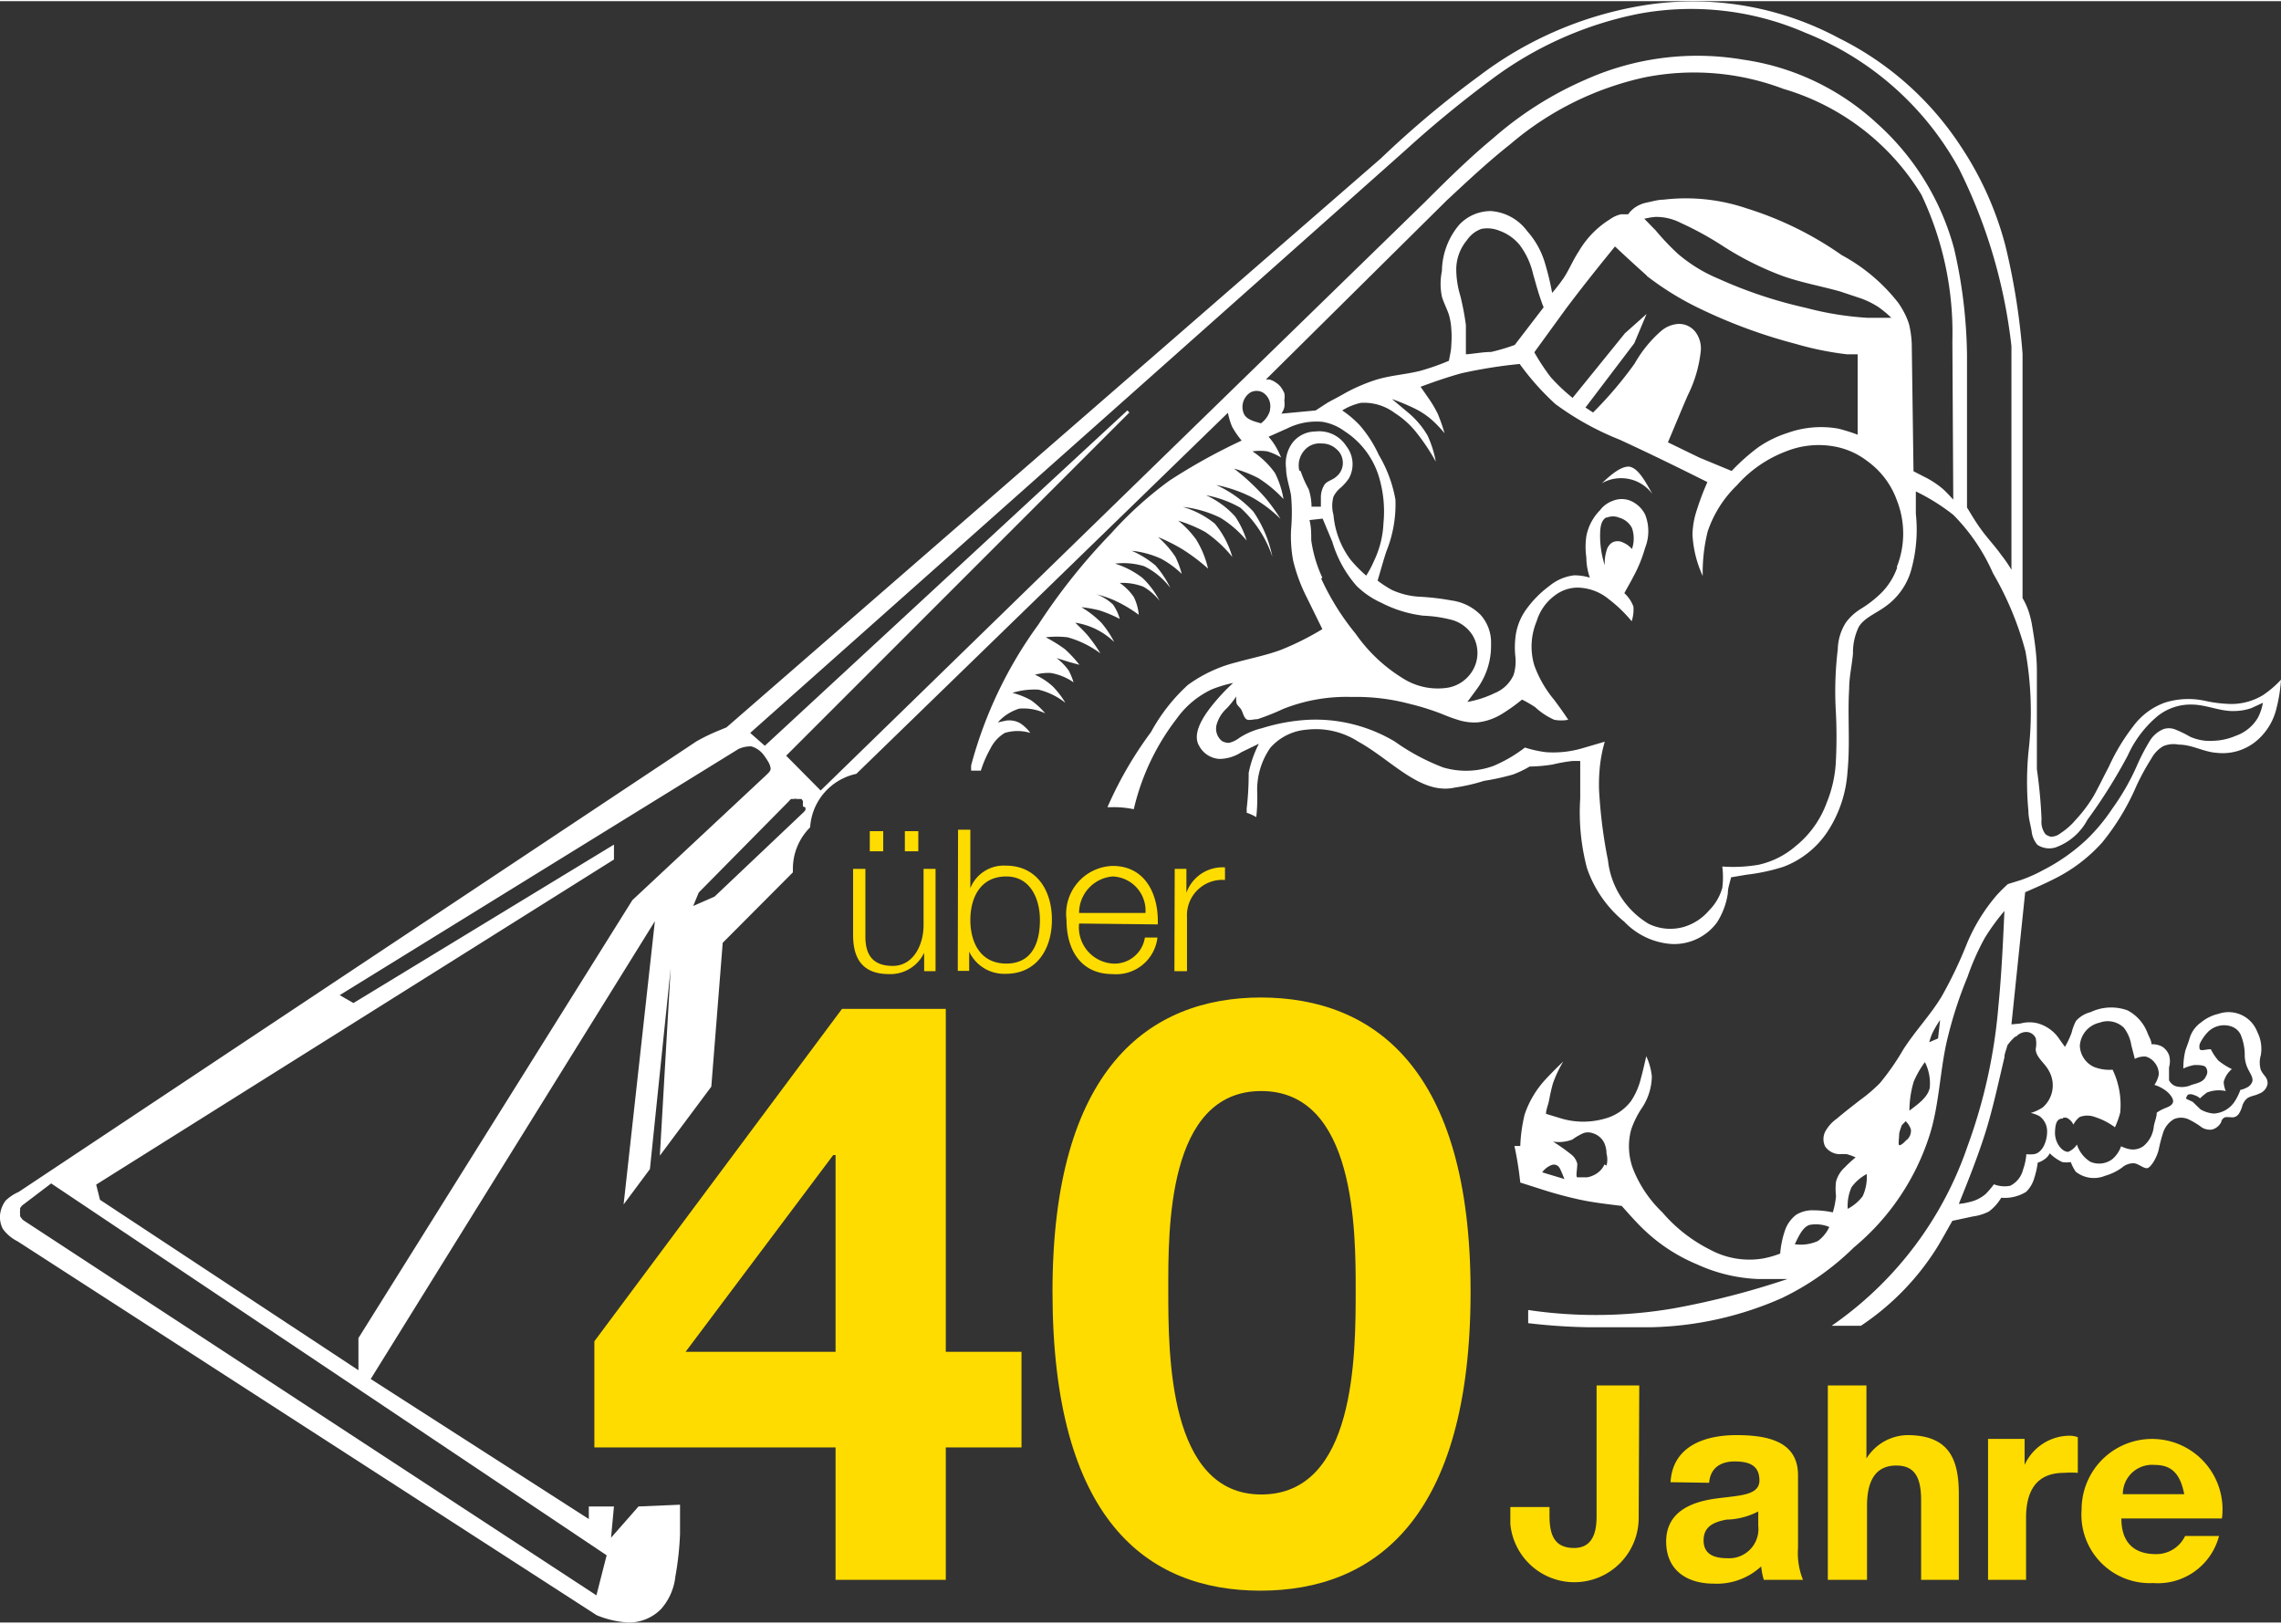
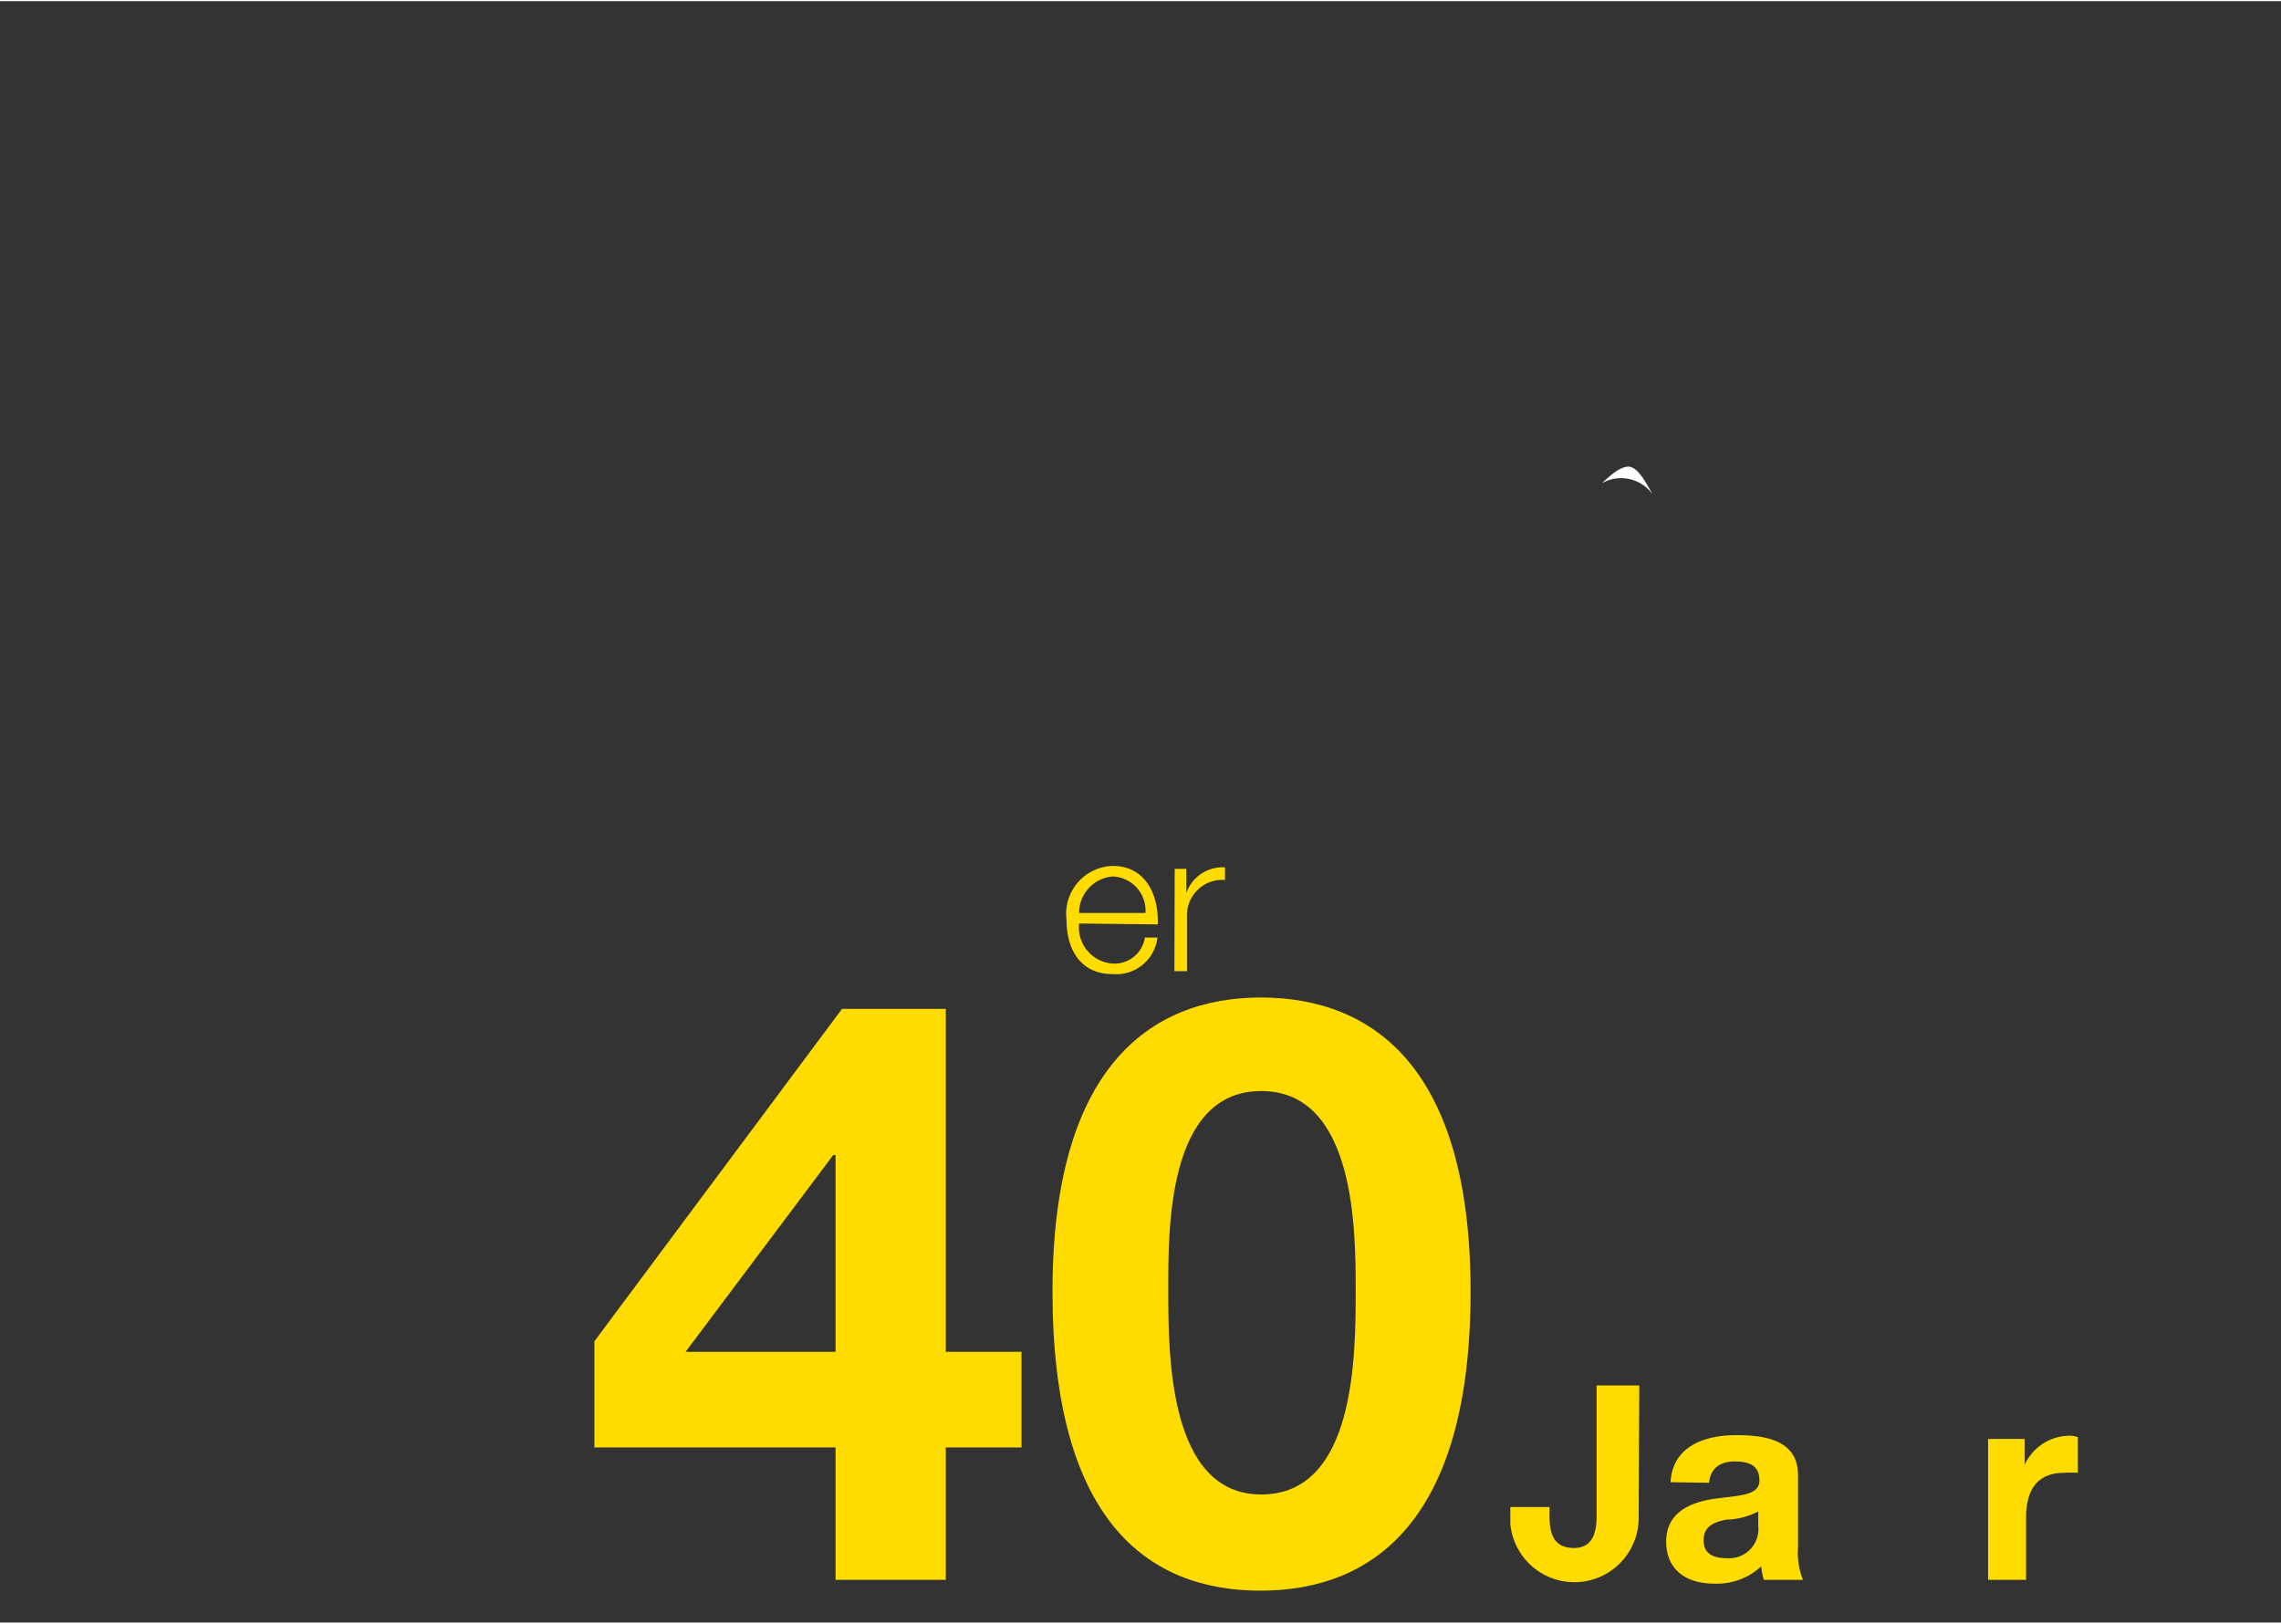
<svg xmlns="http://www.w3.org/2000/svg" id="Ebene_1" data-name="Ebene 1" viewBox="0 0 78.02 55.46" width="118" height="84">
  <rect x="0" y="0" width="78.02" height="55.46" fill="#333333" stroke="none" />
  <defs>
    <style>.cls-1{fill:#fff;}.cls-2{fill:#ffdc00;}</style>
  </defs>
-   <path class="cls-1" d="M21.84,51.49l-.94,1.07L21,51.49h-.86l0,.43-7.46-4.79,9.72-15.66-1.07,9.69.9-1.21.71-6.87-.37,6.41,1.76-2.36.39-4.92,2.4-2.41v-.11a2,2,0,0,1,.59-1.43,2,2,0,0,1,1.58-1.83L42,14.08a2.54,2.54,0,0,0,.14.47,2.93,2.93,0,0,0,.33.48A20,20,0,0,0,40,16.4,12.8,12.8,0,0,0,38,18.21a20.77,20.77,0,0,0-2.48,3.11,14.52,14.52,0,0,0-2.3,4.81,1.06,1.06,0,0,0,0,.19h0l.33,0a3.89,3.89,0,0,1,.33-.76,1.27,1.27,0,0,1,.49-.53,1.5,1.5,0,0,1,.87,0,1.28,1.28,0,0,0-.36-.34.76.76,0,0,0-.47-.08l-.28.06a1.63,1.63,0,0,1,.73-.47,1.73,1.73,0,0,1,.89.16,2.59,2.59,0,0,0-.49-.45,2.67,2.67,0,0,0-.63-.25,2.53,2.53,0,0,1,.89-.11,2.39,2.39,0,0,1,.92.45,3,3,0,0,0-.43-.56,2.3,2.3,0,0,0-.61-.4,1.72,1.72,0,0,1,.54-.06,1.93,1.93,0,0,1,.78.32,2.19,2.19,0,0,0-.17-.41,2,2,0,0,0-.41-.42l.45.14.33.09a4.16,4.16,0,0,0-.49-.53,4.88,4.88,0,0,0-.66-.41,3.12,3.12,0,0,1,.75,0,3.43,3.43,0,0,1,1.12.55,5.73,5.73,0,0,0-.44-.62c-.13-.15-.28-.29-.42-.43a2.45,2.45,0,0,1,1.33.66,3.45,3.45,0,0,0-.44-.66,3.54,3.54,0,0,0-.68-.53,4.23,4.23,0,0,1,.62.11,4.59,4.59,0,0,1,.69.29,1.58,1.58,0,0,0-.23-.49,1.67,1.67,0,0,0-.56-.35,3.81,3.81,0,0,1,.57.19,4.5,4.5,0,0,1,.87.51,1.67,1.67,0,0,0-.17-.61,1.83,1.83,0,0,0-.48-.48,2,2,0,0,1,.81.13,1.9,1.9,0,0,1,.55.48,2.89,2.89,0,0,0-.58-.78,3,3,0,0,0-.94-.49,2.39,2.39,0,0,1,1,.09,2.49,2.49,0,0,1,.89.74,3.43,3.43,0,0,0-.51-.77,3.33,3.33,0,0,0-.81-.5,3.2,3.2,0,0,1,1,.27,3.15,3.15,0,0,1,.71.52A3,3,0,0,0,40.2,19a3.38,3.38,0,0,0-.59-.67,6.27,6.27,0,0,1,.82.41,6.48,6.48,0,0,1,.89.67,3.28,3.28,0,0,0-.41-1,3.34,3.34,0,0,0-.61-.64,4.8,4.8,0,0,1,.93.39,4.35,4.35,0,0,1,.92.85,3.1,3.1,0,0,0-.6-1.14,3.14,3.14,0,0,0-1.09-.57,3.87,3.87,0,0,1,1.28.37,3.66,3.66,0,0,1,.9.78,3.1,3.1,0,0,0-.39-.82,3,3,0,0,0-1-.73,3.69,3.69,0,0,1,1.18.43A4,4,0,0,1,43.52,19a4.19,4.19,0,0,0-.65-1.54,4,4,0,0,0-1.27-.91,4.72,4.72,0,0,1,1.2.41,4.48,4.48,0,0,1,1,.75,6.29,6.29,0,0,0-.52-.72,7.55,7.55,0,0,0-1.07-1,4.08,4.08,0,0,1,.84.33,4.33,4.33,0,0,1,.85.71,3.1,3.1,0,0,0-.29-.89,2.87,2.87,0,0,0-.77-.74,1.76,1.76,0,0,1,.51,0,2,2,0,0,1,.47.21,3,3,0,0,0-.2-.4,2.06,2.06,0,0,0-.23-.31l.65-.29a2.23,2.23,0,0,1,1.2-.22,1.78,1.78,0,0,1,.75.32,2.83,2.83,0,0,1,1.16,1.51,4.11,4.11,0,0,1,.17,1.64A3.3,3.3,0,0,1,47,19.14a3.56,3.56,0,0,1-.27.51,4.66,4.66,0,0,1-.54-.55,3,3,0,0,1-.58-1.53,1.16,1.16,0,0,1,0-.62.93.93,0,0,1,.25-.31,1.69,1.69,0,0,0,.28-.32,1,1,0,0,0-.09-1.1,1.1,1.1,0,0,0-1.06-.5,1,1,0,0,0-.77.37,1.19,1.19,0,0,0-.23.89c0,.32.12.62.17.93a6.52,6.52,0,0,1,0,1.17,4.56,4.56,0,0,0,.07,1.05,5.69,5.69,0,0,0,.46,1.25l.54,1.1a9.41,9.41,0,0,1-1.42.71c-.48.18-1,.28-1.5.42a4.79,4.79,0,0,0-1.68.78A6.17,6.17,0,0,0,39.37,25a13.09,13.09,0,0,0-1.49,2.57h.18a3.38,3.38,0,0,1,.72.07,8.06,8.06,0,0,1,1.47-3.1,3.08,3.08,0,0,1,1.2-1,4.4,4.4,0,0,1,.73-.22,6.81,6.81,0,0,0-.76.82c-.32.41-.64.95-.4,1.34a.84.84,0,0,0,.69.44,1.4,1.4,0,0,0,.75-.23l.6-.29a3.8,3.8,0,0,0-.35,1,10,10,0,0,1-.07,1.23.65.65,0,0,1,0,.13,1.66,1.66,0,0,1,.33.15A6.08,6.08,0,0,0,43,27a2.51,2.51,0,0,1,.45-1.46,1.84,1.84,0,0,1,1.24-.62,2.68,2.68,0,0,1,1.77.41c1.13.62,2.13,1.83,3.3,1.57a6.28,6.28,0,0,0,1-.23,8,8,0,0,0,1-.22,3.61,3.61,0,0,0,.56-.27,5.27,5.27,0,0,0,.79-.07,5.39,5.39,0,0,1,.68-.12h.26c0,.43,0,.86,0,1.29a7.47,7.47,0,0,0,.23,2.37,4.06,4.06,0,0,0,1.28,1.84,2.46,2.46,0,0,0,1.61.76,1.82,1.82,0,0,0,1.56-.74,2.51,2.51,0,0,0,.37-1c0-.18.07-.36.11-.54l.53-.09A6.67,6.67,0,0,0,61,29.61a3.14,3.14,0,0,0,1.52-1.22,4.22,4.22,0,0,0,.67-2c.1-1,0-1.95.06-2.88,0-.39.09-.77.13-1.19a2,2,0,0,1,.2-.92c.18-.3.57-.45.89-.68a2.3,2.3,0,0,0,.88-1.19,5.13,5.13,0,0,0,.18-2l0-.76a6.91,6.91,0,0,1,1.28.8,6.61,6.61,0,0,1,1.36,2,10.8,10.8,0,0,1,1.11,2.67,11.74,11.74,0,0,1,.1,3.46,10.8,10.8,0,0,0,0,2c0,.23.07.46.11.69a.85.85,0,0,0,.2.47.74.74,0,0,0,.61.09A2,2,0,0,0,71.4,28a18,18,0,0,0,1.38-2.2,3.78,3.78,0,0,1,1-1.33,1.81,1.81,0,0,1,1.18-.41c.51,0,1,.25,1.5.22a1.78,1.78,0,0,0,.55-.1L77.4,24a1.7,1.7,0,0,1-.17.51,1.42,1.42,0,0,1-.76.62,2.1,2.1,0,0,1-.77.17,1.64,1.64,0,0,1-.79-.14,3.82,3.82,0,0,0-.54-.26.59.59,0,0,0-.37,0,1,1,0,0,0-.46.39,7.14,7.14,0,0,0-.47.91,8.05,8.05,0,0,1-.82,1.42,6.31,6.31,0,0,1-.87,1.05,6.47,6.47,0,0,1-1.49,1.05,5,5,0,0,1-.79.35l-.42.13a5,5,0,0,0-.4.4,6.19,6.19,0,0,0-1,1.63,14.55,14.55,0,0,1-.87,1.82c-.38.63-.9,1.17-1.31,1.81a8.42,8.42,0,0,1-.8,1.15,5.35,5.35,0,0,1-.68.58c-.27.21-.54.42-.8.64a1.28,1.28,0,0,0-.39.44.57.57,0,0,0,0,.51.62.62,0,0,0,.49.26,1.9,1.9,0,0,1,.25,0,1.82,1.82,0,0,1,.3.11,3.92,3.92,0,0,0-.37.34,1,1,0,0,0-.3.49,2,2,0,0,0,0,.49,2.77,2.77,0,0,1-.11.56,3.2,3.2,0,0,0-.63-.07,1.08,1.08,0,0,0-.62.15,1.15,1.15,0,0,0-.4.58,3.22,3.22,0,0,0-.15.75,3.38,3.38,0,0,1-.6.17,2.82,2.82,0,0,1-1.79-.3,5.24,5.24,0,0,1-1.64-1.28,4.18,4.18,0,0,1-1-1.48,2.2,2.2,0,0,1-.07-1.34,3.07,3.07,0,0,1,.37-.75,2,2,0,0,0,.34-1.08,2.15,2.15,0,0,0-.19-.69c-.06.25-.11.49-.18.74a2.43,2.43,0,0,1-.34.79,1.66,1.66,0,0,1-.92.61,2.67,2.67,0,0,1-1.43,0l-.56-.17c0-.14.07-.29.1-.44s.08-.41.14-.61a4.17,4.17,0,0,1,.35-.74c-.22.21-.44.43-.65.66a3.34,3.34,0,0,0-.67,1.15A5.39,5.39,0,0,0,52,39.16h-.2A11.66,11.66,0,0,1,52,40.41l0,0,.66.21a13.8,13.8,0,0,0,1.4.38c.47.1.94.15,1.41.21.26.29.52.59.81.86a5.9,5.9,0,0,0,1.77,1.14,5.52,5.52,0,0,0,2.09.5c.33,0,.65,0,1,0a28,28,0,0,1-3.87,1,15.76,15.76,0,0,1-5,.06c0,.15,0,.3,0,.45a20.17,20.17,0,0,0,2.07.14h1.27l.83,0a11.63,11.63,0,0,0,4.51-1,9.15,9.15,0,0,0,2.46-1.73A8.23,8.23,0,0,0,66,38.79c.35-1.1.35-2.3.64-3.42a14.11,14.11,0,0,1,.66-2,8.39,8.39,0,0,1,.59-1.33,7.44,7.44,0,0,1,.67-.92c-.05,1.1-.1,2.2-.21,3.3a18.29,18.29,0,0,1-1.06,4.77,12.28,12.28,0,0,1-4.47,6l-.17.12h1a8.86,8.86,0,0,0,2.55-2.59c.21-.33.4-.69.58-1l.7-.15a1.68,1.68,0,0,0,.55-.17,1.59,1.59,0,0,0,.42-.47,1.4,1.4,0,0,0,.85-.2,1.06,1.06,0,0,0,.28-.47,3.13,3.13,0,0,0,.12-.53.81.81,0,0,0,.3-.17.53.53,0,0,0,.11-.15,1.52,1.52,0,0,0,.43.3.92.92,0,0,0,.29,0,1.46,1.46,0,0,0,.17.33,1,1,0,0,0,1,.14,1.83,1.83,0,0,0,.58-.28.6.6,0,0,1,.39-.15c.16,0,.33.17.46.17s.35-.37.41-.65a5.25,5.25,0,0,1,.14-.54.84.84,0,0,1,.38-.49.62.62,0,0,1,.48,0,2.67,2.67,0,0,1,.48.29.55.55,0,0,0,.33.07.49.49,0,0,0,.33-.27c0-.06.07-.13.12-.15s.19,0,.28,0a.28.28,0,0,0,.21-.14.94.94,0,0,0,.1-.23.56.56,0,0,1,.14-.25c.11-.11.28-.11.44-.19a.44.44,0,0,0,.29-.33.37.37,0,0,0-.08-.26,1.07,1.07,0,0,1-.15-.22.9.9,0,0,1,0-.51,1.27,1.27,0,0,0-.12-.79,1.05,1.05,0,0,0-1.33-.62,1.42,1.42,0,0,0-.59.29,1,1,0,0,0-.34.4c-.05.1-.07.21-.11.31l-.09.25a2.56,2.56,0,0,0-.07.62,1.41,1.41,0,0,1,.38-.12c.15,0,.33,0,.39.08a.27.27,0,0,1,0,.31c-.08.19-.29.23-.49.29a.79.79,0,0,1-.52.05.4.4,0,0,1-.25-.21c0-.13,0-.29,0-.44a.74.74,0,0,0,0-.42.62.62,0,0,0-.22-.28.69.69,0,0,0-.38-.09c0-.12-.08-.25-.13-.37a1.46,1.46,0,0,0-.69-.79,1.64,1.64,0,0,0-1.26.06,1,1,0,0,0-.5.3,1.58,1.58,0,0,0-.15.4,3.12,3.12,0,0,1-.23.49l-.18-.25a1.31,1.31,0,0,0-.73-.55,1.15,1.15,0,0,0-.61,0L68.8,35l.47-4.52c.34-.15.67-.29,1-.46a5.42,5.42,0,0,0,1.64-1.25,8.15,8.15,0,0,0,1.17-1.94,8.4,8.4,0,0,1,.51-.93,1.1,1.1,0,0,1,.39-.41.9.9,0,0,1,.54-.06c.46,0,.85.25,1.29.28a1.8,1.8,0,0,0,1.3-.35,2.08,2.08,0,0,0,.75-1.15,5.23,5.23,0,0,0,.16-1,3.48,3.48,0,0,1-.62.53,2.08,2.08,0,0,1-1.11.3,4.51,4.51,0,0,1-.88-.11,2.68,2.68,0,0,0-1.35.06,2.32,2.32,0,0,0-1.1.82,6.93,6.93,0,0,0-.83,1.38c-.17.32-.32.64-.52,1A4.85,4.85,0,0,1,71,28a2.32,2.32,0,0,1-.52.46.52.52,0,0,1-.33.12.42.42,0,0,1-.19-.09.7.7,0,0,1-.13-.5,17.1,17.1,0,0,0-.16-1.72l0-3.36c0-.51-.07-1-.16-1.53a3.16,3.16,0,0,0-.13-.53,2.39,2.39,0,0,0-.2-.43V12.06a23.12,23.12,0,0,0-.59-3.71A11.26,11.26,0,0,0,67.09,5a10.6,10.6,0,0,0-4.18-3.73A10.57,10.57,0,0,0,56.18.15a12.66,12.66,0,0,0-5.59,2.41,33.65,33.65,0,0,0-3.36,2.82L24.85,24.84l-.29.12a6.32,6.32,0,0,0-.74.36L.64,40.73a1.54,1.54,0,0,0-.45.3,1,1,0,0,0-.19.5A.87.87,0,0,0,.1,42a1.39,1.39,0,0,0,.5.42L20.41,55.21a3.34,3.34,0,0,0,1.08.25A1.55,1.55,0,0,0,22.61,55a2,2,0,0,0,.49-1.11,10.51,10.51,0,0,0,.16-1.46l0-1ZM52.75,40.06a.7.7,0,0,1,.3-.24.23.23,0,0,1,.2,0,.26.26,0,0,1,.11.12c.06.12.1.23.15.35Zm2.13-.27a.72.72,0,0,1-.25.3.89.89,0,0,1-.33.14c-.13,0-.29,0-.35,0s0-.3,0-.46a.57.57,0,0,0-.22-.33,6.14,6.14,0,0,0-.61-.43,1.31,1.31,0,0,0,.66-.07,2.08,2.08,0,0,1,.38-.22.47.47,0,0,1,.31,0,.64.64,0,0,1,.4.33.91.91,0,0,1,.08.37.8.8,0,0,1,0,.41m7.23,2.58a1.43,1.43,0,0,1-.79.11c.14-.29.27-.58.5-.66a1.19,1.19,0,0,1,.68.07,1.25,1.25,0,0,1-.39.48m1.53-1.53a1.56,1.56,0,0,1-.51.43,1.58,1.58,0,0,1,.13-.74,1.53,1.53,0,0,1,.52-.45,1.57,1.57,0,0,1-.14.76m1.49-1.92c-.08.1-.2.19-.24.17s0-.24,0-.39a1.25,1.25,0,0,1,.07-.23c0-.07.1-.13.15-.2a.67.67,0,0,1,.18.28.41.41,0,0,1-.15.37M66,37.19c-.07.3-.38.53-.69.76a3.52,3.52,0,0,1,.15-1,3.4,3.4,0,0,1,.38-.66,1.61,1.61,0,0,1,.16.93m.29-1.74-.3.13a1.74,1.74,0,0,1,.14-.38,3.85,3.85,0,0,1,.23-.38Zm8.51,1.94a.27.27,0,0,1,.25,0,.49.49,0,0,1,.2.11,2.12,2.12,0,0,1,.24-.2,1.13,1.13,0,0,1,.64-.05.92.92,0,0,1-.07-.31.83.83,0,0,1,.28-.44,2.39,2.39,0,0,1-.46-.29,1.77,1.77,0,0,1-.26-.39c-.17,0-.33.07-.38,0a.36.36,0,0,1,0-.18,1.5,1.5,0,0,1,.29-.42.78.78,0,0,1,.79-.18.55.55,0,0,1,.32.28,1.84,1.84,0,0,1,.14.74,1.1,1.1,0,0,0,.14.49c.06.12.15.25.12.37a.35.35,0,0,1-.21.22.68.68,0,0,1-.2.07,1.75,1.75,0,0,1-.19.39.91.91,0,0,1-.72.42,1.07,1.07,0,0,1-.45-.14L75,37.65l-.23-.11a.31.31,0,0,1,.08-.15m-4.29.81a.22.22,0,0,1,.14,0,.49.49,0,0,1,.22.23.78.78,0,0,1,.21-.26.73.73,0,0,1,.53,0,2.31,2.31,0,0,1,.68.35,3,3,0,0,0,.18-.5,2.78,2.78,0,0,0-.26-1.47,1.43,1.43,0,0,1-.65-.1.83.83,0,0,1-.47-.71.86.86,0,0,1,.68-.8.79.79,0,0,1,.83.18,1.31,1.31,0,0,1,.25.59l.12.47a.71.71,0,0,1,.37-.08.58.58,0,0,1,.31.21.61.61,0,0,1,.14.4.92.92,0,0,1-.15.36,1.23,1.23,0,0,1,.38.19c.15.11.3.3.25.42s-.19.15-.32.21a1.26,1.26,0,0,0-.23.13c0,.15-.07.3-.1.46a1,1,0,0,1-.35.68.61.61,0,0,1-.47.11,1.18,1.18,0,0,1-.3-.1,1,1,0,0,1-.3.44.75.75,0,0,1-.75.09,1.08,1.08,0,0,1-.46-.59.67.67,0,0,1-.3.25c-.22,0-.46-.32-.45-.67s.09-.47.27-.47m-1.59-2.81a.47.47,0,0,1,.36-.15.36.36,0,0,1,.3.21.92.92,0,0,1,0,.37c0,.28.3.47.44.73a1,1,0,0,1-.2,1.27,1.53,1.53,0,0,1-.41.19,1.08,1.08,0,0,1,.3.11.64.64,0,0,1,.26.53c0,.34-.17.74-.46.77a1.07,1.07,0,0,1-.25,0,2,2,0,0,1-.11.52.85.85,0,0,1-.44.56,1,1,0,0,1-.56-.05,2.88,2.88,0,0,1-.28.33,1.27,1.27,0,0,1-.57.28,2,2,0,0,1-.35.06c.32-.79.63-1.57.89-2.38s.46-1.75.67-2.63c0-.14.07-.27.1-.41a1.53,1.53,0,0,1,.27-.3M27.55,27.58s0,.06,0,.09l-.06.07,0,0h0l-3.05,2.89-.73.32.19-.46L27,27.35h0a.13.13,0,0,1,.07-.06s.05,0,.08,0a.17.17,0,0,1,.1,0l.08,0,.08,0a.18.18,0,0,1,.05.07.16.16,0,0,1,0,.09.28.28,0,0,1,0,.09M43.44,14a.83.83,0,0,1-.31.44c-.25-.07-.5-.13-.59-.34a.59.59,0,0,1,.22-.71.44.44,0,0,1,.44,0,.55.55,0,0,1,.24.57m1,2.09a.78.78,0,0,1,.18-.69.68.68,0,0,1,.58-.23.73.73,0,0,1,.52.2.59.59,0,0,1,.2.35.6.6,0,0,1-.22.59c-.12.11-.3.14-.39.26a.8.8,0,0,0-.13.45c0,.11,0,.21,0,.31l-.32,0a1.93,1.93,0,0,0-.1-.6,3.66,3.66,0,0,1-.27-.61m.74,3.64a4.49,4.49,0,0,1-.38-1.28c0-.23,0-.46-.06-.69l.45-.05.33.79A4,4,0,0,0,46.4,20a2.91,2.91,0,0,0,.85.58,4.24,4.24,0,0,0,1.43.44,4.56,4.56,0,0,1,1,.15,1.22,1.22,0,0,1,.7.54,1.18,1.18,0,0,1-.05,1.25,1.23,1.23,0,0,1-.79.52,2.22,2.22,0,0,1-1.56-.32,5.43,5.43,0,0,1-1.61-1.52,8.66,8.66,0,0,1-1.18-1.89m19.7-.37a2.33,2.33,0,0,1-.52.84,3.89,3.89,0,0,1-.71.56,1.82,1.82,0,0,0-.52.47,1.78,1.78,0,0,0-.28.92,11.93,11.93,0,0,0-.07,2.06,16.49,16.49,0,0,1,0,1.86,4.3,4.3,0,0,1-.31,1.33,3.4,3.4,0,0,1-1.07,1.49,2.89,2.89,0,0,1-1.26.63,5.14,5.14,0,0,1-1.24.06,2.93,2.93,0,0,1,0,.73,1.78,1.78,0,0,1-.46.78,1.8,1.8,0,0,1-.87.56,1.69,1.69,0,0,1-1.19-.11A2.9,2.9,0,0,1,55,29.39a16.66,16.66,0,0,1-.29-2.16,5.43,5.43,0,0,1,0-.9,4.81,4.81,0,0,1,.18-1l-.75.22a3.54,3.54,0,0,1-1.25.14,3.82,3.82,0,0,1-.73-.16,4.85,4.85,0,0,1-1.08.63,2.74,2.74,0,0,1-1.72.05,7.4,7.4,0,0,1-1.66-.89,5.33,5.33,0,0,0-1.44-.59,5.26,5.26,0,0,0-1.77-.13,6.54,6.54,0,0,0-1.33.27,2.49,2.49,0,0,0-.77.33.94.94,0,0,1-.35.17.48.48,0,0,1-.24-.06.54.54,0,0,1-.19-.55,1.19,1.19,0,0,1,.36-.58,4,4,0,0,0,.32-.4.65.65,0,0,0,0,.2c0,.1.13.17.18.28s.08.24.16.3.24,0,.38,0a7.68,7.68,0,0,0,.88-.35,5.86,5.86,0,0,1,2.34-.41,7.12,7.12,0,0,1,2,.24,8.42,8.42,0,0,1,1.11.35,5.71,5.71,0,0,0,.58.21,1.85,1.85,0,0,0,.62.07,2,2,0,0,0,.85-.3,6.29,6.29,0,0,0,.67-.48,4,4,0,0,1,.45.26,2.37,2.37,0,0,0,.65.43,1.27,1.27,0,0,0,.48,0c-.15-.23-.31-.45-.48-.68a3.9,3.9,0,0,1-.68-1.18,2.25,2.25,0,0,1,.08-1.51,1.7,1.7,0,0,1,.62-.88,1.29,1.29,0,0,1,.78-.27,1.71,1.71,0,0,1,1.06.39,4.75,4.75,0,0,1,.79.76,1.27,1.27,0,0,0,.06-.5,1.14,1.14,0,0,0-.31-.46c.1-.19.21-.37.3-.55a4.75,4.75,0,0,0,.41-1,1.54,1.54,0,0,0,0-1.14,1,1,0,0,0-.5-.47.79.79,0,0,0-.6,0,.93.93,0,0,0-.44.32,1.72,1.72,0,0,0-.47.89,2.54,2.54,0,0,0,0,.73q0,.34.12.69a1.77,1.77,0,0,0-.54-.08A1.62,1.62,0,0,0,53,20a3.61,3.61,0,0,0-.8.81,2,2,0,0,0-.37,1,2.9,2.9,0,0,0,0,.59,1.54,1.54,0,0,1-.06.65,1.2,1.2,0,0,1-.65.62,3.48,3.48,0,0,1-.93.3l.31-.42A2.49,2.49,0,0,0,51,22a1.42,1.42,0,0,0-.35-1,1.72,1.72,0,0,0-1-.5,8.54,8.54,0,0,0-1.12-.13,2.6,2.6,0,0,1-.92-.23,3.74,3.74,0,0,1-.49-.32c.1-.33.19-.67.3-1a4.3,4.3,0,0,0,.31-1.77,4.53,4.53,0,0,0-.57-1.53,4.21,4.21,0,0,0-.64-1,3.42,3.42,0,0,0-.61-.52,2,2,0,0,1,.64-.26,1.75,1.75,0,0,1,1.16.35,3,3,0,0,1,.78.72,7,7,0,0,1,.62.94,3.7,3.7,0,0,0-.28-.89,3,3,0,0,0-.67-.79l-.55-.46a7,7,0,0,1,.75.31,2.69,2.69,0,0,1,.6.39,4,4,0,0,1,.45.47,6.4,6.4,0,0,0-.23-.66,4.08,4.08,0,0,0-.34-.57l-.25-.36c.46-.17.92-.33,1.39-.46a16.5,16.5,0,0,1,2-.32,8.91,8.91,0,0,0,1.22,1.37A9.79,9.79,0,0,0,55.4,15c1,.46,2,.95,3,1.45A9.43,9.43,0,0,0,58,17.53a2.84,2.84,0,0,0-.11.71,3.85,3.85,0,0,0,.35,1.42,5.86,5.86,0,0,1,.17-1.52,3.94,3.94,0,0,1,1-1.58,4.24,4.24,0,0,1,1.68-1.16,3,3,0,0,1,1.64-.17,2.6,2.6,0,0,1,1.15.51,2.83,2.83,0,0,1,1,1.33,3.1,3.1,0,0,1,0,2.28m-9.93-1.68a.55.55,0,0,1,.44,0,.7.7,0,0,1,.43.35,1.11,1.11,0,0,1,0,.72.81.81,0,0,0-.3-.22.4.4,0,0,0-.38,0,.46.46,0,0,0-.19.28,1.43,1.43,0,0,0-.06.5,3.36,3.36,0,0,1-.16-.95c0-.27,0-.59.23-.7M56.33,9.4a10,10,0,0,0,1.82,1.12,17.94,17.94,0,0,0,3.26,1.2,10.68,10.68,0,0,0,1.77.36l.36,0v2.75a5.75,5.75,0,0,0-.67-.21,3.4,3.4,0,0,0-1.73.15,3.75,3.75,0,0,0-1,.49,6.94,6.94,0,0,0-.91.81l-1.11-.46-1.07-.52c.23-.54.45-1.08.68-1.61A4.43,4.43,0,0,0,58.17,12a.94.94,0,0,0-.16-.66.71.71,0,0,0-.6-.3,1,1,0,0,0-.59.24,4.26,4.26,0,0,0-.91,1.12,13.33,13.33,0,0,1-1.42,1.67l-.26-.17,1.67-2.2.42-1-.74.66-1.79,2.21a6.3,6.3,0,0,1-.75-.71,7.35,7.35,0,0,1-.56-.85l1.09-1.5c.54-.72,1.1-1.42,1.67-2.12.35.33.71.66,1.09,1m-.15-1.93a2.41,2.41,0,0,1,.44-.08,1.84,1.84,0,0,1,.88.21,10.93,10.93,0,0,1,1.39.76A10.54,10.54,0,0,0,61,9.41c.63.22,1.3.34,1.94.52l.72.24a3,3,0,0,1,.57.28,3.44,3.44,0,0,1,.46.38c-.27,0-.55,0-.83,0a10.6,10.6,0,0,1-2.09-.34,15.35,15.35,0,0,1-3-1,5.2,5.2,0,0,1-1.37-.84,8.45,8.45,0,0,1-.77-.81l-.43-.44m-4.39,4.36A7,7,0,0,1,51,12c-.28,0-.57.06-.86.08,0-.33,0-.66,0-1a9.23,9.23,0,0,0-.19-1,3.19,3.19,0,0,1-.14-.91,1.57,1.57,0,0,1,.37-1,1,1,0,0,1,.49-.38,1.09,1.09,0,0,1,.61.06,1.59,1.59,0,0,1,.7.49,2.63,2.63,0,0,1,.46,1c.09.31.17.62.28.92a1.8,1.8,0,0,0,.08.21Zm15,5.29c-.11-.12-.23-.25-.35-.36a3.08,3.08,0,0,0-.64-.42l-.37-.19-.06-4.36a3.5,3.5,0,0,0-.09-.66,2.3,2.3,0,0,0-.18-.43,3.21,3.21,0,0,0-.19-.31A6.14,6.14,0,0,0,63,8.69a11.71,11.71,0,0,0-3.25-1.6,6.47,6.47,0,0,0-2.85-.3c-.19,0-.38.06-.58.1a1.1,1.1,0,0,0-.4.17,1,1,0,0,0-.23.23h-.24a1,1,0,0,0-.38.17A3.16,3.16,0,0,0,54,8.56c-.22.33-.36.71-.58,1q-.15.21-.33.42a9.22,9.22,0,0,0-.24-1,2.83,2.83,0,0,0-.61-1.11A1.69,1.69,0,0,0,51,7.18a1.48,1.48,0,0,0-1.09.47,2.5,2.5,0,0,0-.59,1.58,2.16,2.16,0,0,0,0,.88c.06.2.16.39.23.59a2.1,2.1,0,0,1,.09.5,3.46,3.46,0,0,1,0,.56c0,.18-.05.36-.08.54a7.84,7.84,0,0,1-1,.35c-.49.12-1,.15-1.49.3a6,6,0,0,0-1.05.45c-.2.12-.41.22-.62.34L45,14l-1.17.11v0a.74.74,0,0,0,.1-.22.93.93,0,0,0,0-.24.69.69,0,0,0,0-.24,1.13,1.13,0,0,0-.12-.21.69.69,0,0,0-.18-.16.62.62,0,0,0-.22-.1l-.11,0h0l6.19-6.13c.7-.65,1.4-1.31,2.16-1.91a10.53,10.53,0,0,1,4.59-2.29A8.62,8.62,0,0,1,61,3a8.25,8.25,0,0,1,4.72,3.62,11,11,0,0,1,1.06,5ZM48.07,5.1A37.9,37.9,0,0,1,51,2.69,12.44,12.44,0,0,1,56.06.43a9.79,9.79,0,0,1,5.69.65A10.34,10.34,0,0,1,67,5.72a18.08,18.08,0,0,1,1.8,6.08v7.65a4.59,4.59,0,0,0-.35-.51c-.22-.31-.49-.59-.71-.9s-.31-.48-.46-.72l0-5.22a17,17,0,0,0-.44-3.63A8.84,8.84,0,0,0,64.2,4.18,8.51,8.51,0,0,0,59.62,2a9.35,9.35,0,0,0-5.4.69,12.06,12.06,0,0,0-3.15,2c-.82.68-1.57,1.42-2.32,2.17L28.07,27l-1.18-1.19L38.63,14.07,38.56,14,26.16,25.47l-.5-.44ZM21,28.85l-8.91,5.42L11.62,34l13.64-8.42a1,1,0,0,1,.44-.09.82.82,0,0,1,.41.28,2.53,2.53,0,0,1,.18.27.58.58,0,0,1,.07.21c0,.09-.09.16-.17.24l-4.56,4.26L12.26,45.73l0,1.1L3.42,41l-.13-.52L21,29.36ZM20.4,54.53.83,41.72h0a.27.27,0,0,1-.08-.07l-.06-.08a.3.3,0,0,1,0-.1.17.17,0,0,1,0-.1.32.32,0,0,1,0-.09l.06-.08,0,0h0l1-.76,19,12.72Z" />
  <path class="cls-1" d="M55.71,15.92c-.28,0-.6.27-.92.57a1.33,1.33,0,0,1,1.73.37c-.25-.45-.5-.91-.81-.94" />
  <path class="cls-2" d="M28.58,49.47H20.33V45.84L28.8,34.47h3.55V46.2h2.59v3.27H32.35V54H28.58Zm0-10H28.5L23.45,46.2h5.13Z" />
  <path class="cls-2" d="M43.11,34.08c3.9,0,7.19,2.45,7.19,10.06,0,7.78-3.29,10.23-7.19,10.23S36,51.92,36,44.14c0-7.61,3.29-10.06,7.14-10.06m0,17c3.23,0,3.23-4.77,3.23-7,0-2,0-6.8-3.23-6.8s-3.18,4.77-3.18,6.8c0,2.2,0,7,3.18,7" />
  <path class="cls-2" d="M56.05,51.89a2.2,2.2,0,0,1-4.39.2v-.58H53v.3c0,.64.16,1.1.84,1.1s.77-.62.77-1.08V47.35h1.46Z" />
  <path class="cls-2" d="M57.14,50.66c.07-1.24,1.18-1.61,2.25-1.61s2.11.21,2.11,1.37v2.49A2.45,2.45,0,0,0,61.67,54H60.33a2.49,2.49,0,0,1-.09-.46,2.23,2.23,0,0,1-1.62.59c-.91,0-1.63-.45-1.63-1.44s.82-1.34,1.63-1.46,1.56-.09,1.56-.63-.39-.65-.85-.65-.83.21-.87.73Zm3,1a2.45,2.45,0,0,1-1.09.28c-.41.08-.78.22-.78.71s.38.61.81.61a1,1,0,0,0,1.06-1.11Z" />
-   <path class="cls-2" d="M62.52,47.35h1.32v2.5h0a1.68,1.68,0,0,1,1.4-.8c1.4,0,1.76.79,1.76,2V54H65.71V51.27c0-.79-.23-1.18-.85-1.18s-1,.4-1,1.38V54H62.52Z" />
  <path class="cls-2" d="M68,49.18h1.25v.89h0a1.7,1.7,0,0,1,1.53-1,.88.88,0,0,1,.29.05v1.22a3.17,3.17,0,0,0-.47,0c-1,0-1.3.69-1.3,1.54V54H68Z" />
-   <path class="cls-2" d="M72.56,51.9c0,.84.45,1.22,1.18,1.22a1.09,1.09,0,0,0,1-.62h1.16a2.16,2.16,0,0,1-2.25,1.61,2.34,2.34,0,0,1-2.45-2.52A2.41,2.41,0,1,1,76,51.9Zm2.15-.83c-.13-.67-.41-1-1-1a1,1,0,0,0-1.1,1Z" />
-   <path class="cls-2" d="M32,33.18h-.39v-.63h0a1.28,1.28,0,0,1-1.2.73c-.89,0-1.23-.51-1.23-1.33V29.68h.42V32c0,.63.26,1,.94,1s1.05-.69,1.05-1.4V29.68H32Zm-2.25-4.79h.46v.69h-.46Zm1.2,0h.46v.69h-.46Z" />
-   <path class="cls-2" d="M32.77,28.34h.42v2h0a1.23,1.23,0,0,1,1.21-.77c1.07,0,1.58.86,1.58,1.85s-.51,1.85-1.58,1.85a1.32,1.32,0,0,1-1.25-.76h0v.66h-.39Zm1.65,1.6c-.91,0-1.23.76-1.23,1.49s.32,1.49,1.23,1.49,1.15-.76,1.15-1.49-.33-1.49-1.15-1.49" />
  <path class="cls-2" d="M36.91,31.55a1.24,1.24,0,0,0,1.15,1.37,1.05,1.05,0,0,0,1.1-.89h.43a1.42,1.42,0,0,1-1.53,1.25c-1.11,0-1.58-.85-1.58-1.85a1.64,1.64,0,0,1,1.58-1.85c1.13,0,1.58,1,1.54,2Zm2.27-.36a1.17,1.17,0,0,0-1.12-1.25,1.25,1.25,0,0,0-1.15,1.25Z" />
  <path class="cls-2" d="M40.18,29.68h.4v.82h0a1.31,1.31,0,0,1,1.32-.87v.43a1.21,1.21,0,0,0-1.3,1.26v1.86h-.43Z" />
</svg>